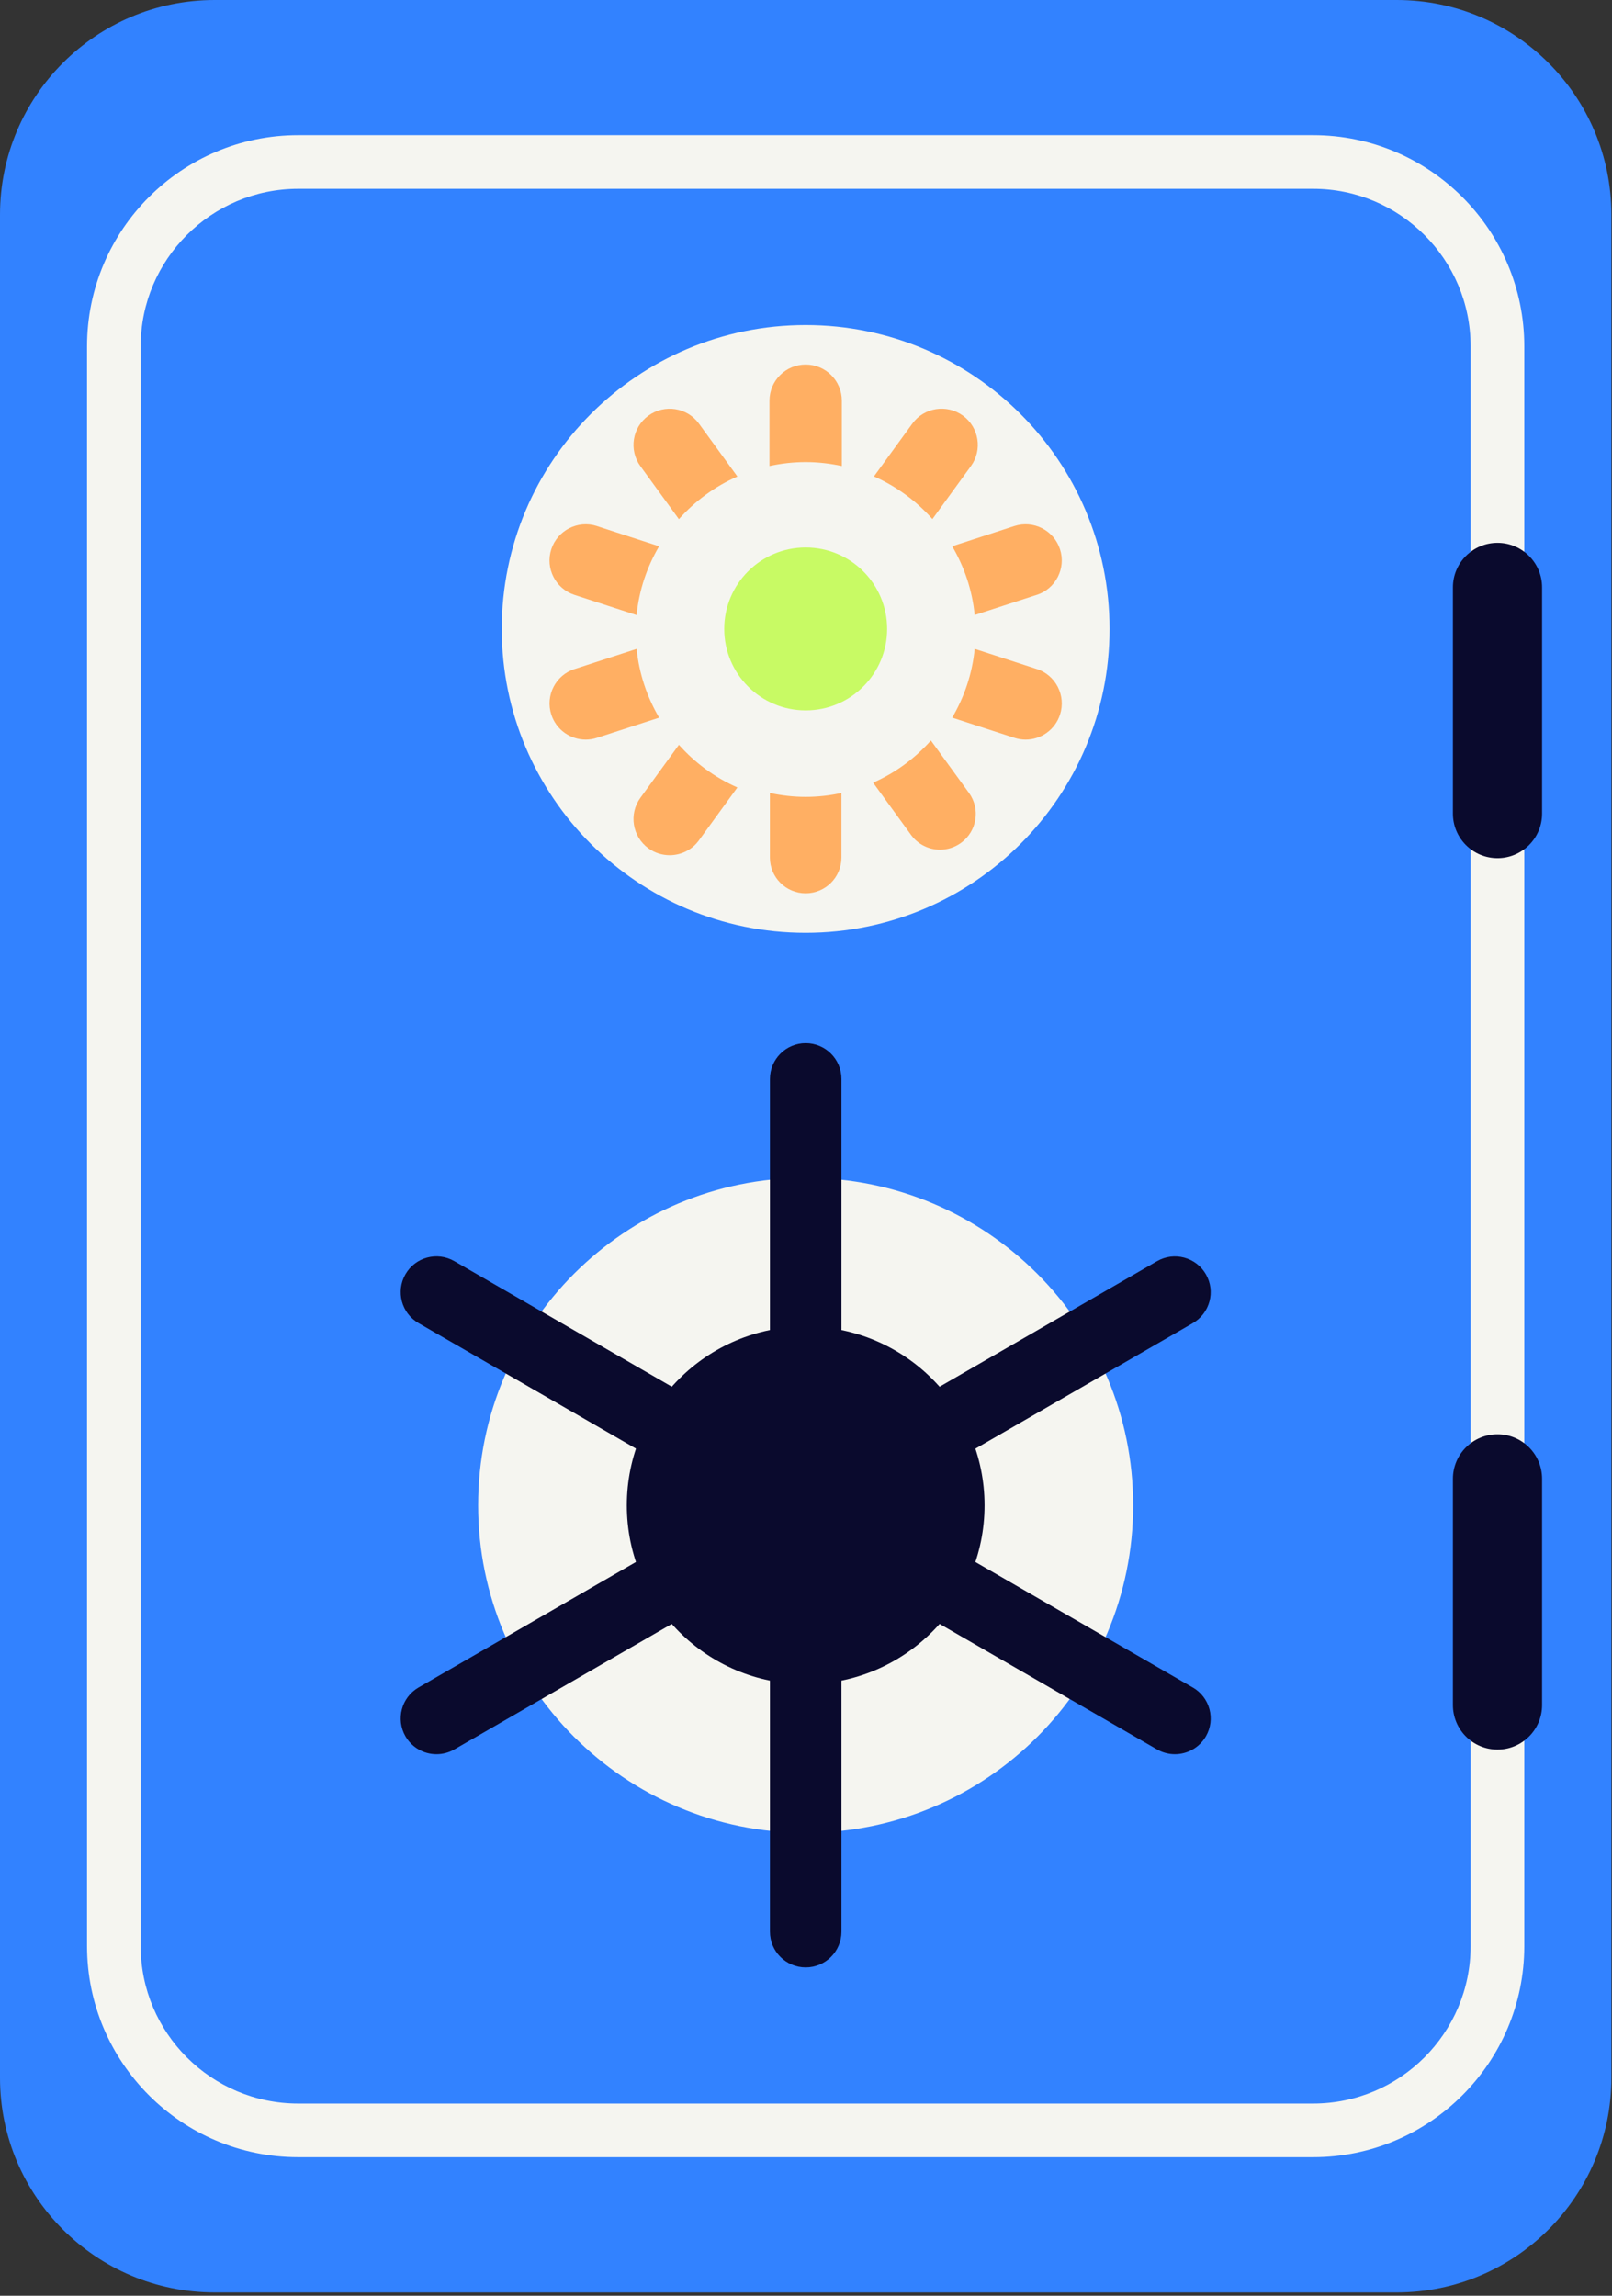
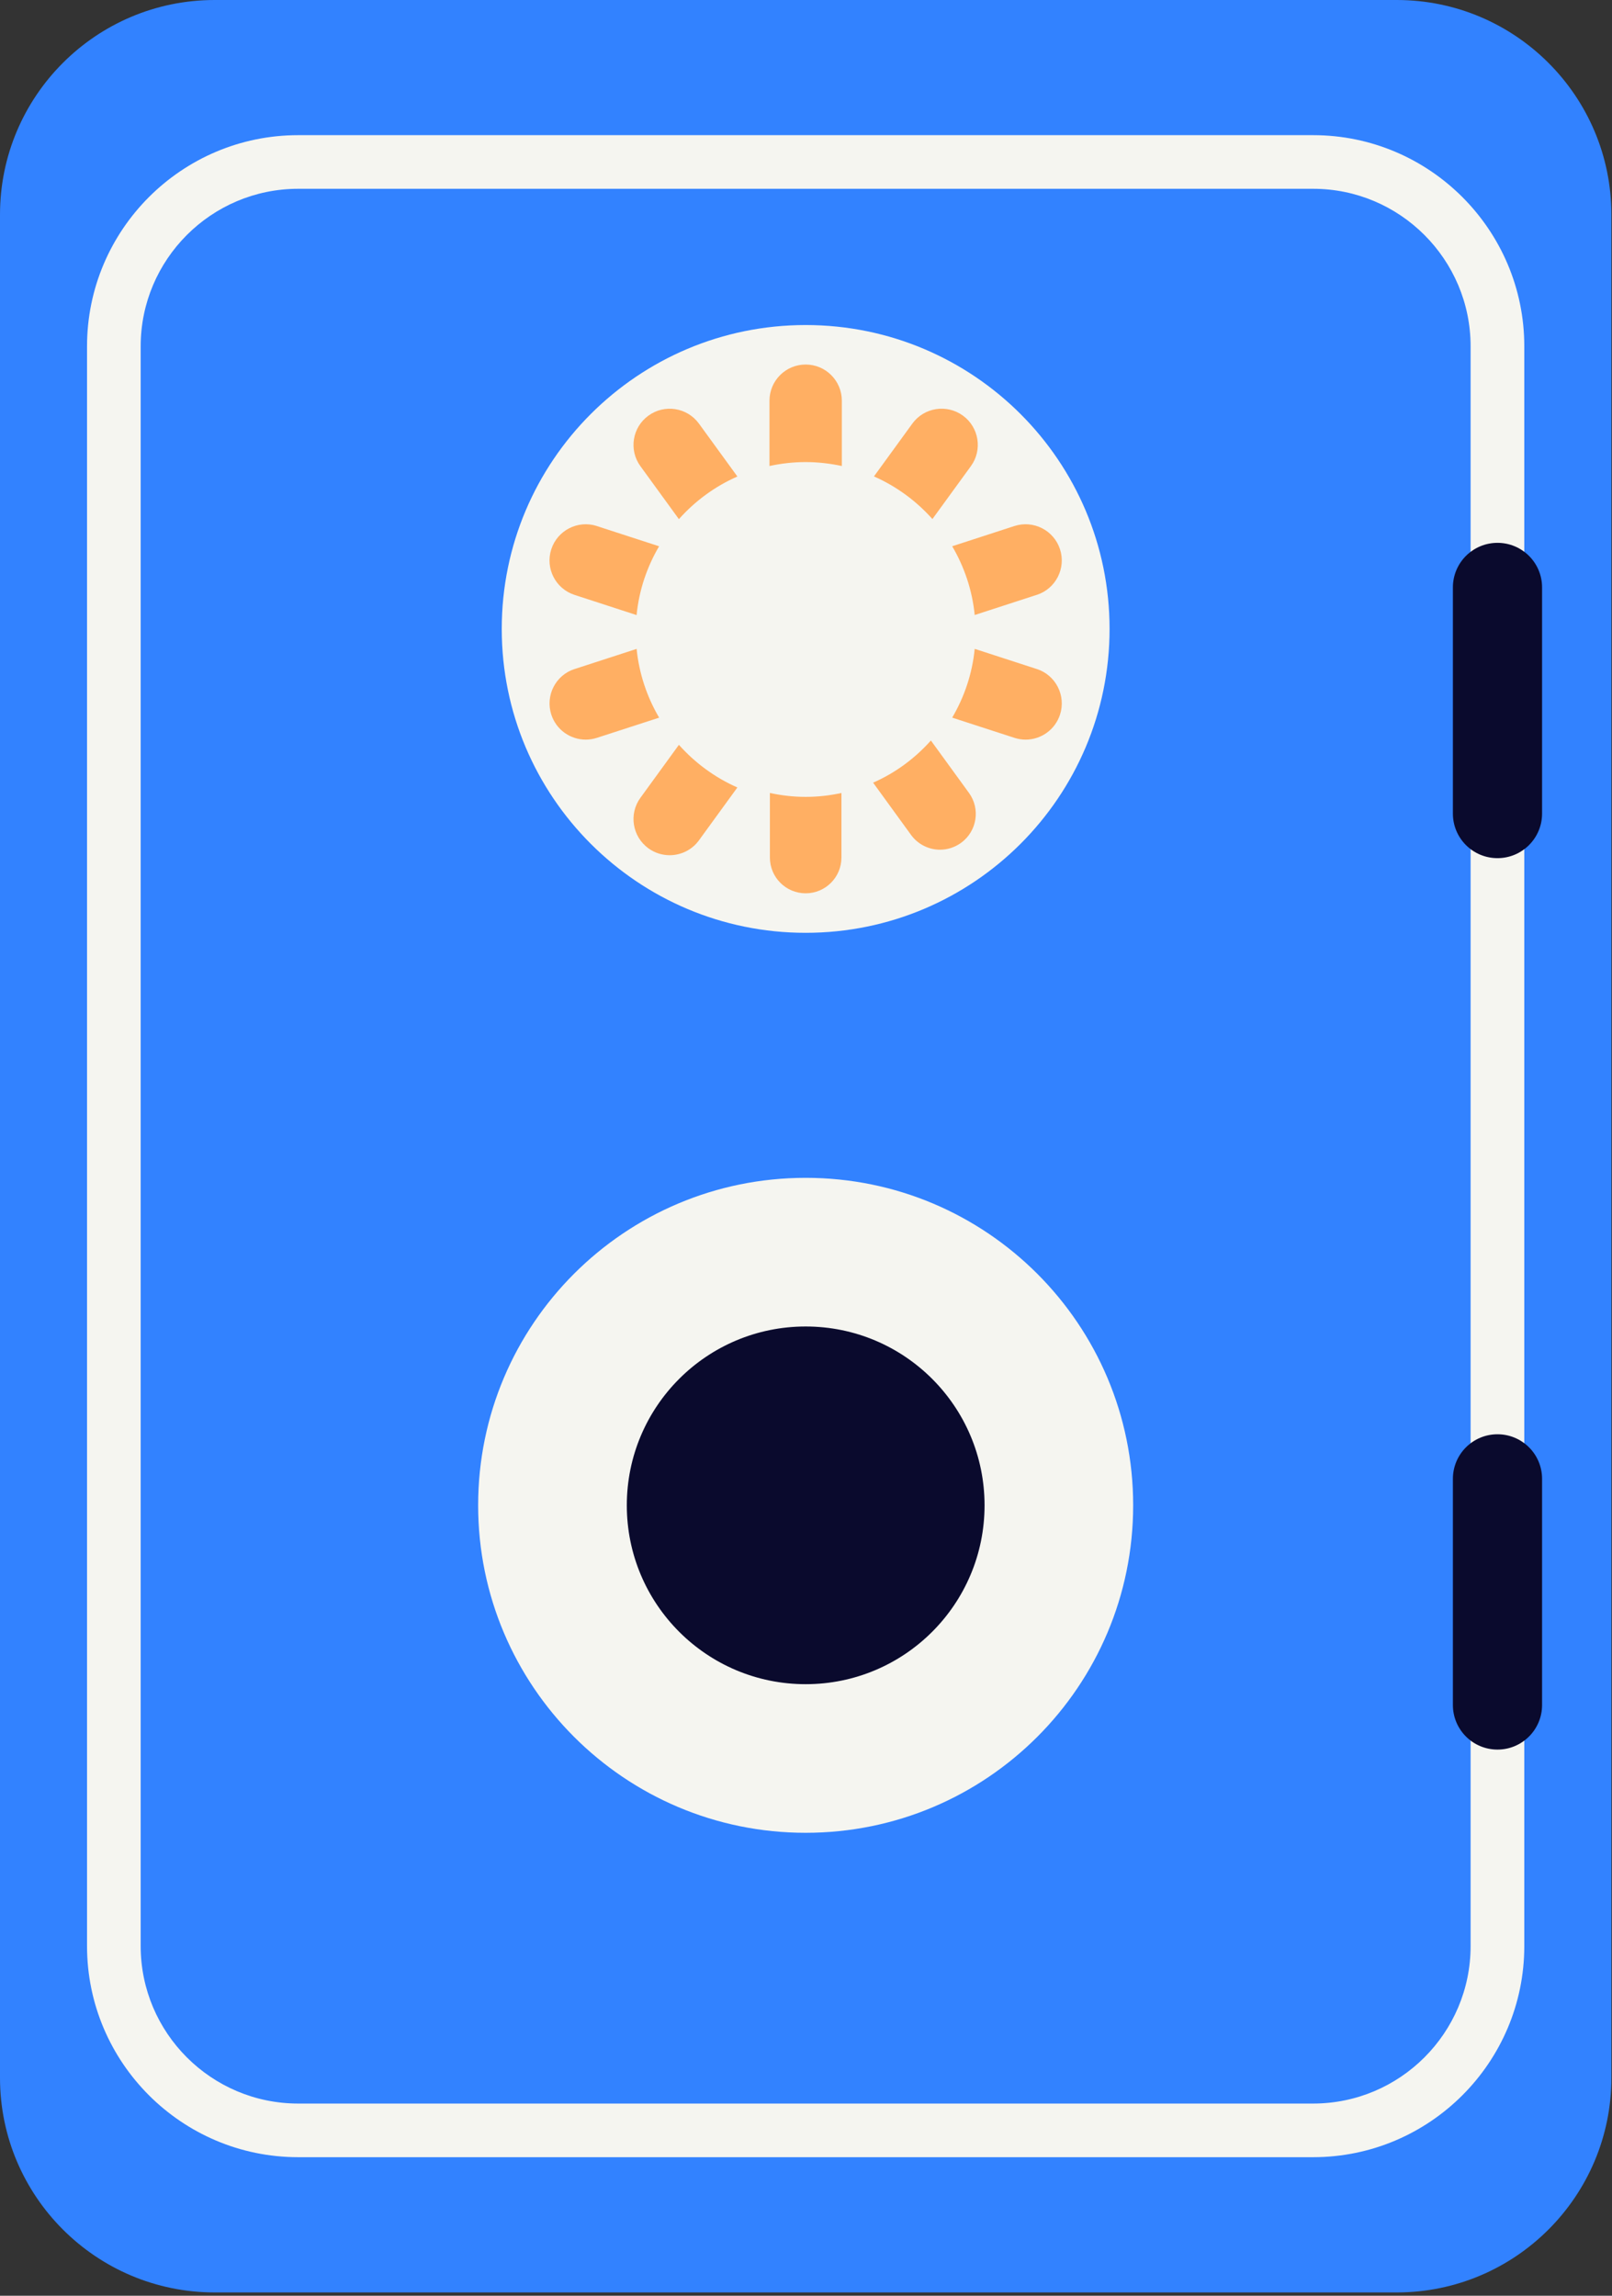
<svg xmlns="http://www.w3.org/2000/svg" width="198" height="282" viewBox="0 0 198 282" fill="none">
  <rect x="0" y="0" width="198" height="282" fill="#333333" stroke="none" />
  <path d="M26.366 0H171.558C186.106 0 197.924 11.813 197.924 26.366V255.227C197.924 269.781 186.111 281.593 171.558 281.593H26.366C11.817 281.593 0 269.781 0 255.227V26.366C0 11.813 11.813 0 26.366 0Z" fill="#3282FF" />
  <path d="M161.297 264.981H36.624C22.324 264.981 10.69 253.347 10.69 239.047V42.536C10.69 28.236 22.324 16.602 36.624 16.602H161.292C175.592 16.602 187.227 28.241 187.227 42.536V239.047C187.227 253.347 175.592 264.981 161.292 264.981H161.297ZM36.624 23.191C25.956 23.191 17.279 31.873 17.279 42.536V239.047C17.279 249.715 25.956 258.392 36.624 258.392H161.292C171.96 258.392 180.633 249.715 180.633 239.047V42.536C180.633 31.873 171.955 23.191 161.292 23.191H36.624Z" fill="#F5F5F0" />
  <path d="M189.411 99.935C189.411 102.962 186.956 105.412 183.934 105.412C180.907 105.412 178.457 102.958 178.457 99.935V72.157C178.457 69.129 180.912 66.68 183.934 66.68C186.961 66.68 189.411 69.134 189.411 72.157V99.935Z" fill="#0A0A2D" />
  <path d="M189.411 209.435C189.411 212.462 186.956 214.912 183.934 214.912C180.907 214.912 178.457 212.458 178.457 209.435V181.657C178.457 178.629 180.912 176.18 183.934 176.18C186.961 176.18 189.411 178.629 189.411 181.657V209.435Z" fill="#0A0A2D" />
  <path d="M98.958 114.584C119.575 114.584 136.287 97.871 136.287 77.255C136.287 56.639 119.575 39.926 98.958 39.926C78.342 39.926 61.629 56.639 61.629 77.255C61.629 97.871 78.342 114.584 98.958 114.584Z" fill="#F5F5F0" />
  <path d="M98.959 97.887C110.353 97.887 119.59 88.65 119.59 77.256C119.59 65.862 110.353 56.625 98.959 56.625C87.565 56.625 78.328 65.862 78.328 77.256C78.328 88.65 87.565 97.887 98.959 97.887Z" fill="#F5F5F0" />
  <path d="M83.389 91.492L78.663 97.997C77.218 99.977 77.659 102.76 79.644 104.206C80.438 104.778 81.348 105.051 82.254 105.051C83.629 105.051 84.985 104.417 85.853 103.22L90.57 96.73C87.81 95.514 85.37 93.712 83.389 91.492Z" fill="#FFAF63" />
  <path d="M114.526 63.76L119.252 57.26C120.698 55.275 120.252 52.492 118.271 51.051C116.281 49.61 113.503 50.051 112.062 52.032L107.346 58.522C110.105 59.738 112.546 61.535 114.531 63.76H114.526Z" fill="#FFAF63" />
  <path d="M94.566 97.406V105.338C94.566 107.769 96.533 109.73 98.959 109.73C101.386 109.73 103.352 107.764 103.352 105.338V97.406C101.935 97.716 100.466 97.885 98.959 97.885C97.453 97.885 95.984 97.711 94.566 97.406Z" fill="#FFAF63" />
  <path d="M90.57 58.528L85.853 52.038C84.413 50.057 81.634 49.611 79.644 51.057C77.659 52.497 77.218 55.281 78.663 57.266L83.389 63.77C85.37 61.546 87.81 59.744 90.57 58.533V58.528Z" fill="#FFAF63" />
  <path d="M103.402 57.242V49.222C103.402 46.767 101.413 44.777 98.958 44.777C96.504 44.777 94.514 46.767 94.514 49.222V57.242C95.95 56.933 97.433 56.759 98.958 56.759C100.483 56.759 101.966 56.937 103.402 57.242Z" fill="#FFAF63" />
  <path d="M127.348 82.181L119.721 79.703C119.421 82.768 118.44 85.626 116.957 88.151L124.597 90.633C125.053 90.779 125.517 90.854 125.973 90.854C127.85 90.854 129.591 89.657 130.201 87.78C130.957 85.443 129.68 82.937 127.348 82.176V82.181Z" fill="#FFAF63" />
  <path d="M70.569 82.18C68.236 82.941 66.96 85.447 67.716 87.779C68.326 89.656 70.067 90.853 71.944 90.853C72.399 90.853 72.864 90.783 73.319 90.633L80.96 88.155C79.477 85.625 78.5 82.767 78.195 79.707L70.569 82.185V82.18Z" fill="#FFAF63" />
  <path d="M73.315 64.615C70.978 63.86 68.472 65.141 67.712 67.474C66.956 69.806 68.233 72.312 70.565 73.073L78.191 75.555C78.492 72.486 79.473 69.628 80.956 67.103L73.315 64.62V64.615Z" fill="#FFAF63" />
  <path d="M127.348 73.073C129.68 72.312 130.957 69.806 130.201 67.474C129.445 65.141 126.939 63.86 124.597 64.615L116.957 67.098C118.44 69.628 119.421 72.486 119.721 75.546L127.348 73.068V73.073Z" fill="#FFAF63" />
  <path d="M107.245 96.142L111.905 102.562C112.764 103.74 114.106 104.374 115.463 104.374C116.359 104.374 117.26 104.097 118.044 103.534C120.006 102.107 120.442 99.357 119.015 97.395L114.341 90.961C112.384 93.157 109.972 94.941 107.24 96.142H107.245Z" fill="#FFAF63" />
-   <path d="M108.964 77.256C108.964 82.784 104.487 87.262 98.963 87.262C93.439 87.262 88.957 82.78 88.957 77.256C88.957 71.732 93.434 67.25 98.963 67.25C104.491 67.25 108.964 71.732 108.964 77.256Z" fill="#C8FA64" />
  <path d="M139.185 184.905C139.185 207.122 121.177 225.134 98.96 225.134C76.743 225.134 58.73 207.122 58.73 184.905C58.73 162.687 76.738 144.68 98.96 144.68C121.182 144.68 139.185 162.692 139.185 184.905Z" fill="#F5F5F0" />
  <path d="M120.932 184.91C120.932 197.046 111.095 206.879 98.959 206.879C86.822 206.879 76.99 197.046 76.99 184.91C76.99 172.774 86.822 162.941 98.959 162.941C111.095 162.941 120.932 172.774 120.932 184.91Z" fill="#0A0A2D" />
-   <path d="M146.51 207.286L107.749 184.909L146.51 162.532C148.612 161.316 149.33 158.632 148.12 156.529C146.904 154.427 144.224 153.704 142.117 154.92L103.356 177.297V132.533C103.356 130.107 101.39 128.141 98.964 128.141C96.537 128.141 94.571 130.112 94.571 132.533V177.297L55.806 154.915C53.698 153.699 51.014 154.422 49.803 156.525C48.592 158.627 49.31 161.312 51.413 162.527L90.173 184.904L51.413 207.281C49.31 208.497 48.592 211.181 49.803 213.284C50.62 214.692 52.093 215.48 53.614 215.48C54.36 215.48 55.116 215.292 55.806 214.893L94.571 192.516V237.275C94.571 239.701 96.537 241.668 98.964 241.668C101.39 241.668 103.356 239.701 103.356 237.275V192.516L142.117 214.893C142.812 215.292 143.567 215.48 144.309 215.48C145.829 215.48 147.303 214.692 148.12 213.284C149.33 211.181 148.612 208.497 146.51 207.281V207.286Z" fill="#0A0A2D" />
</svg>